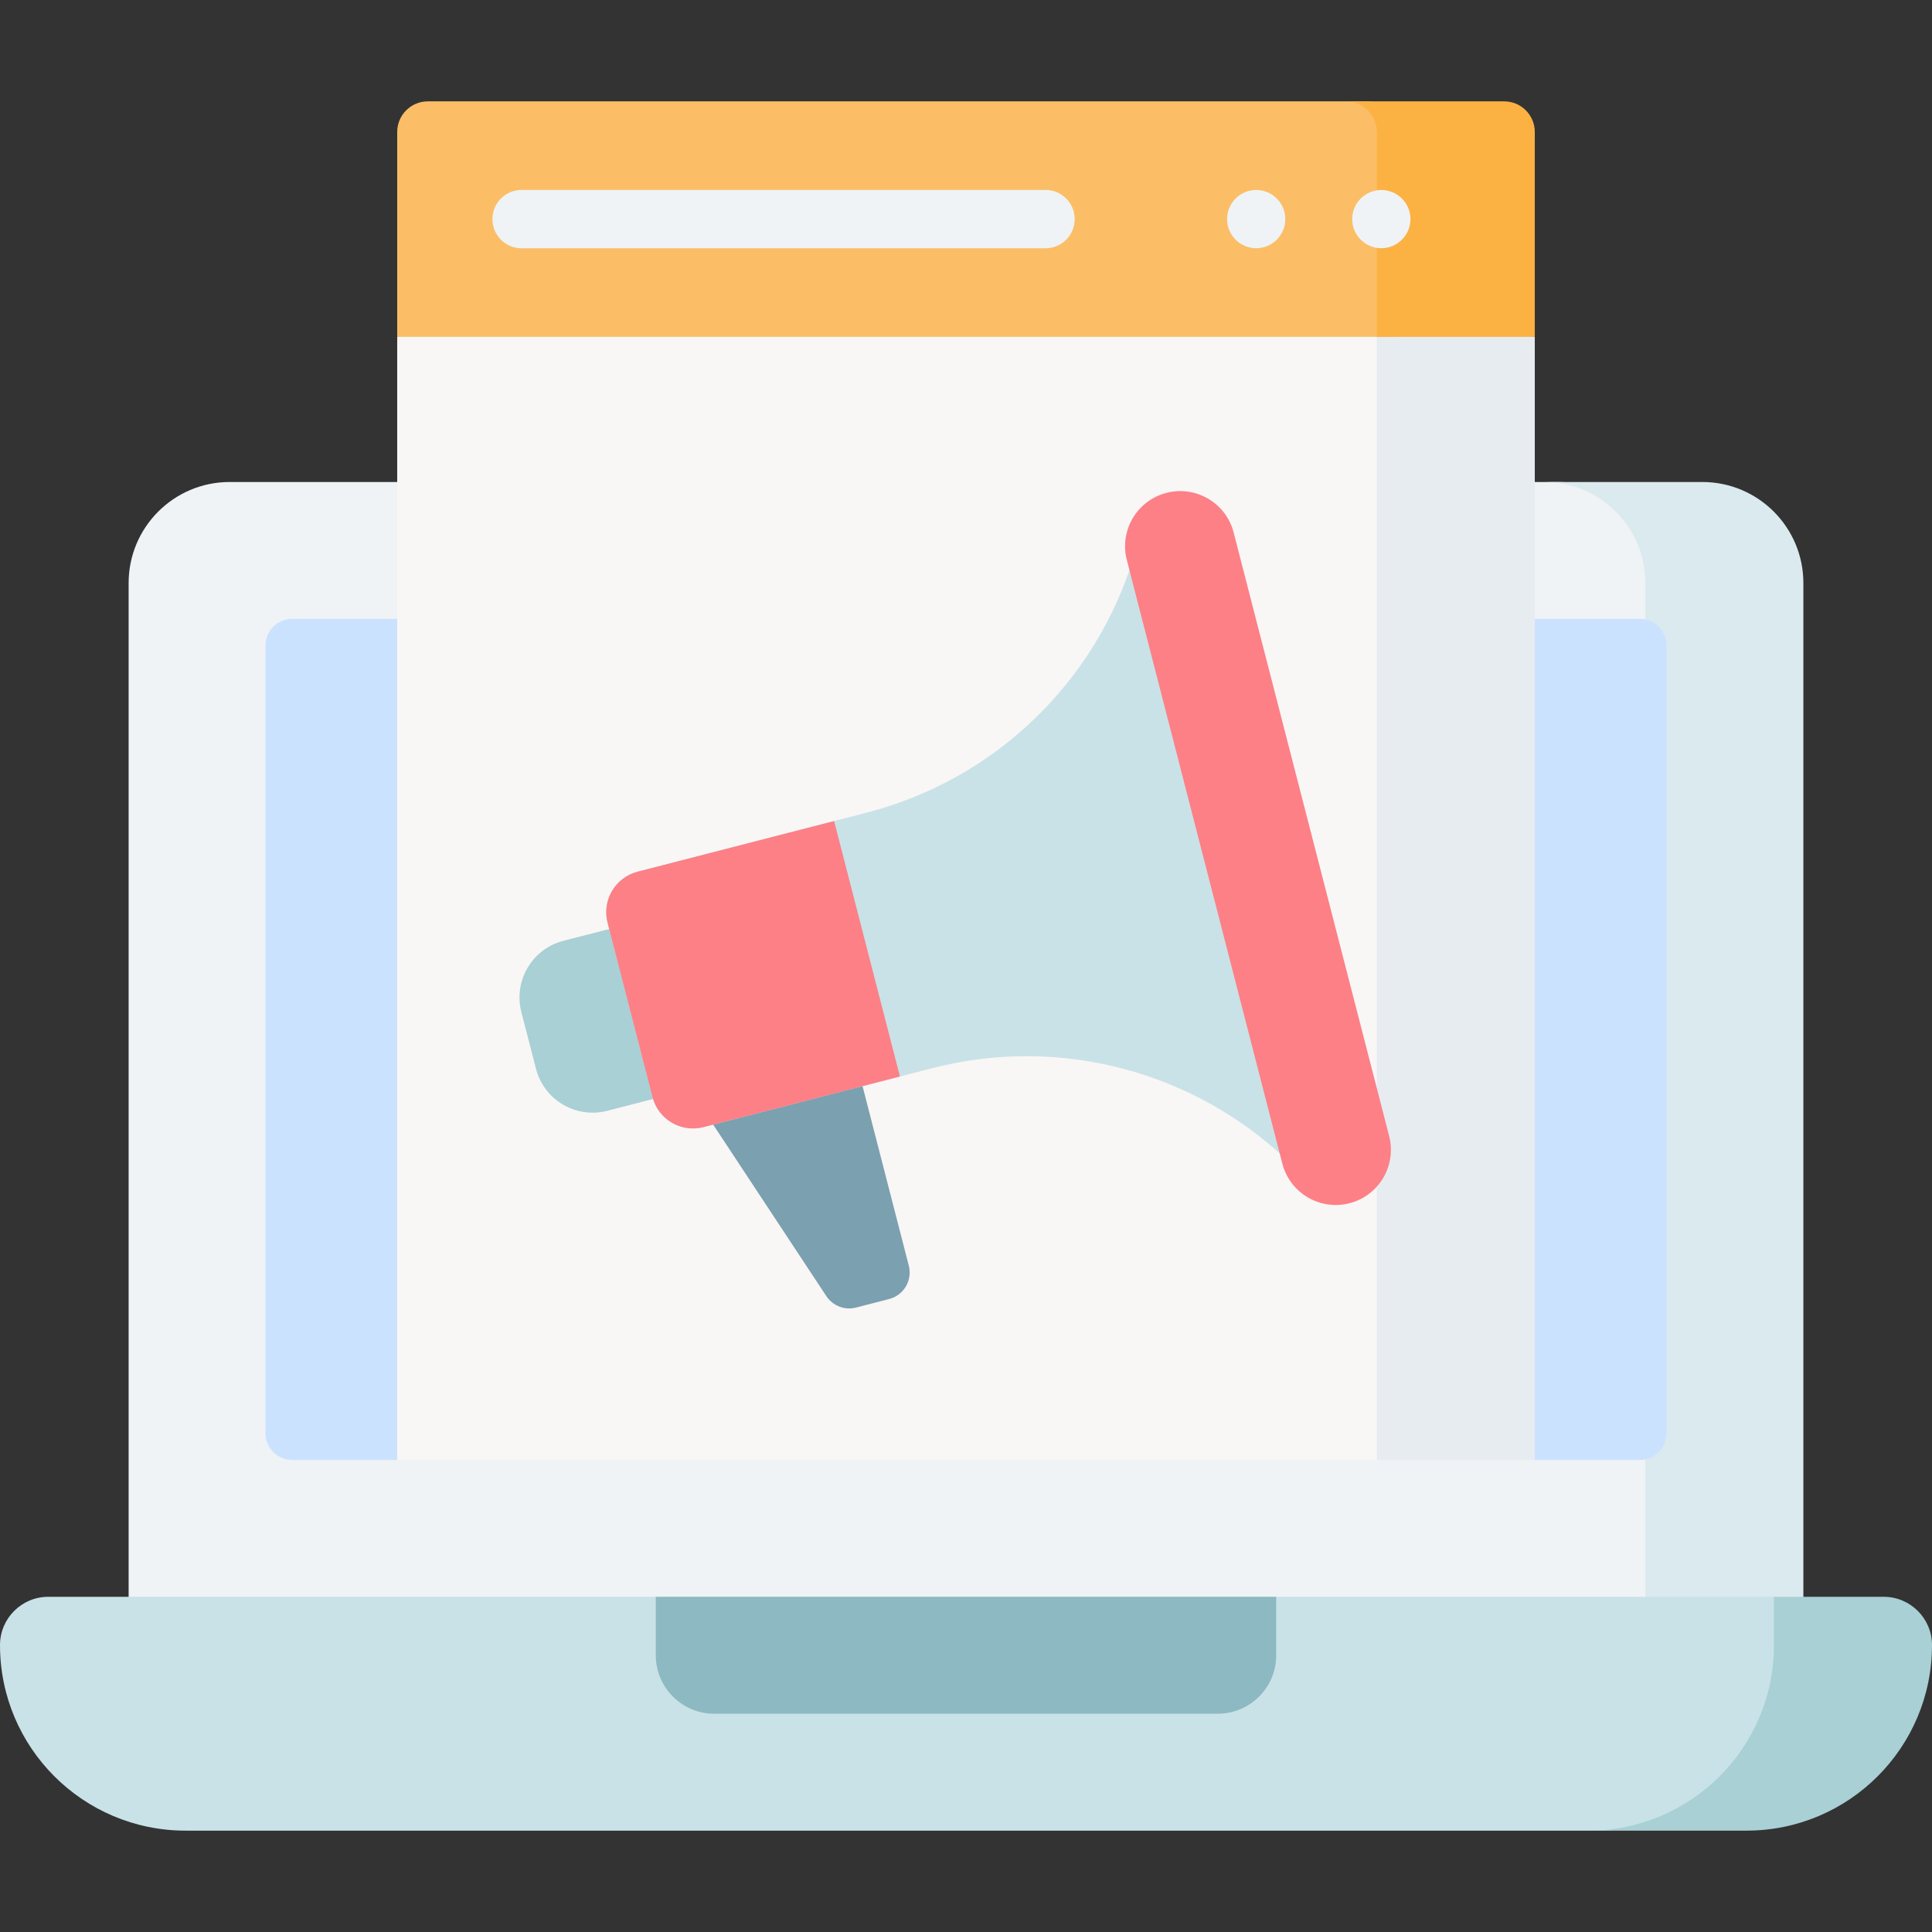
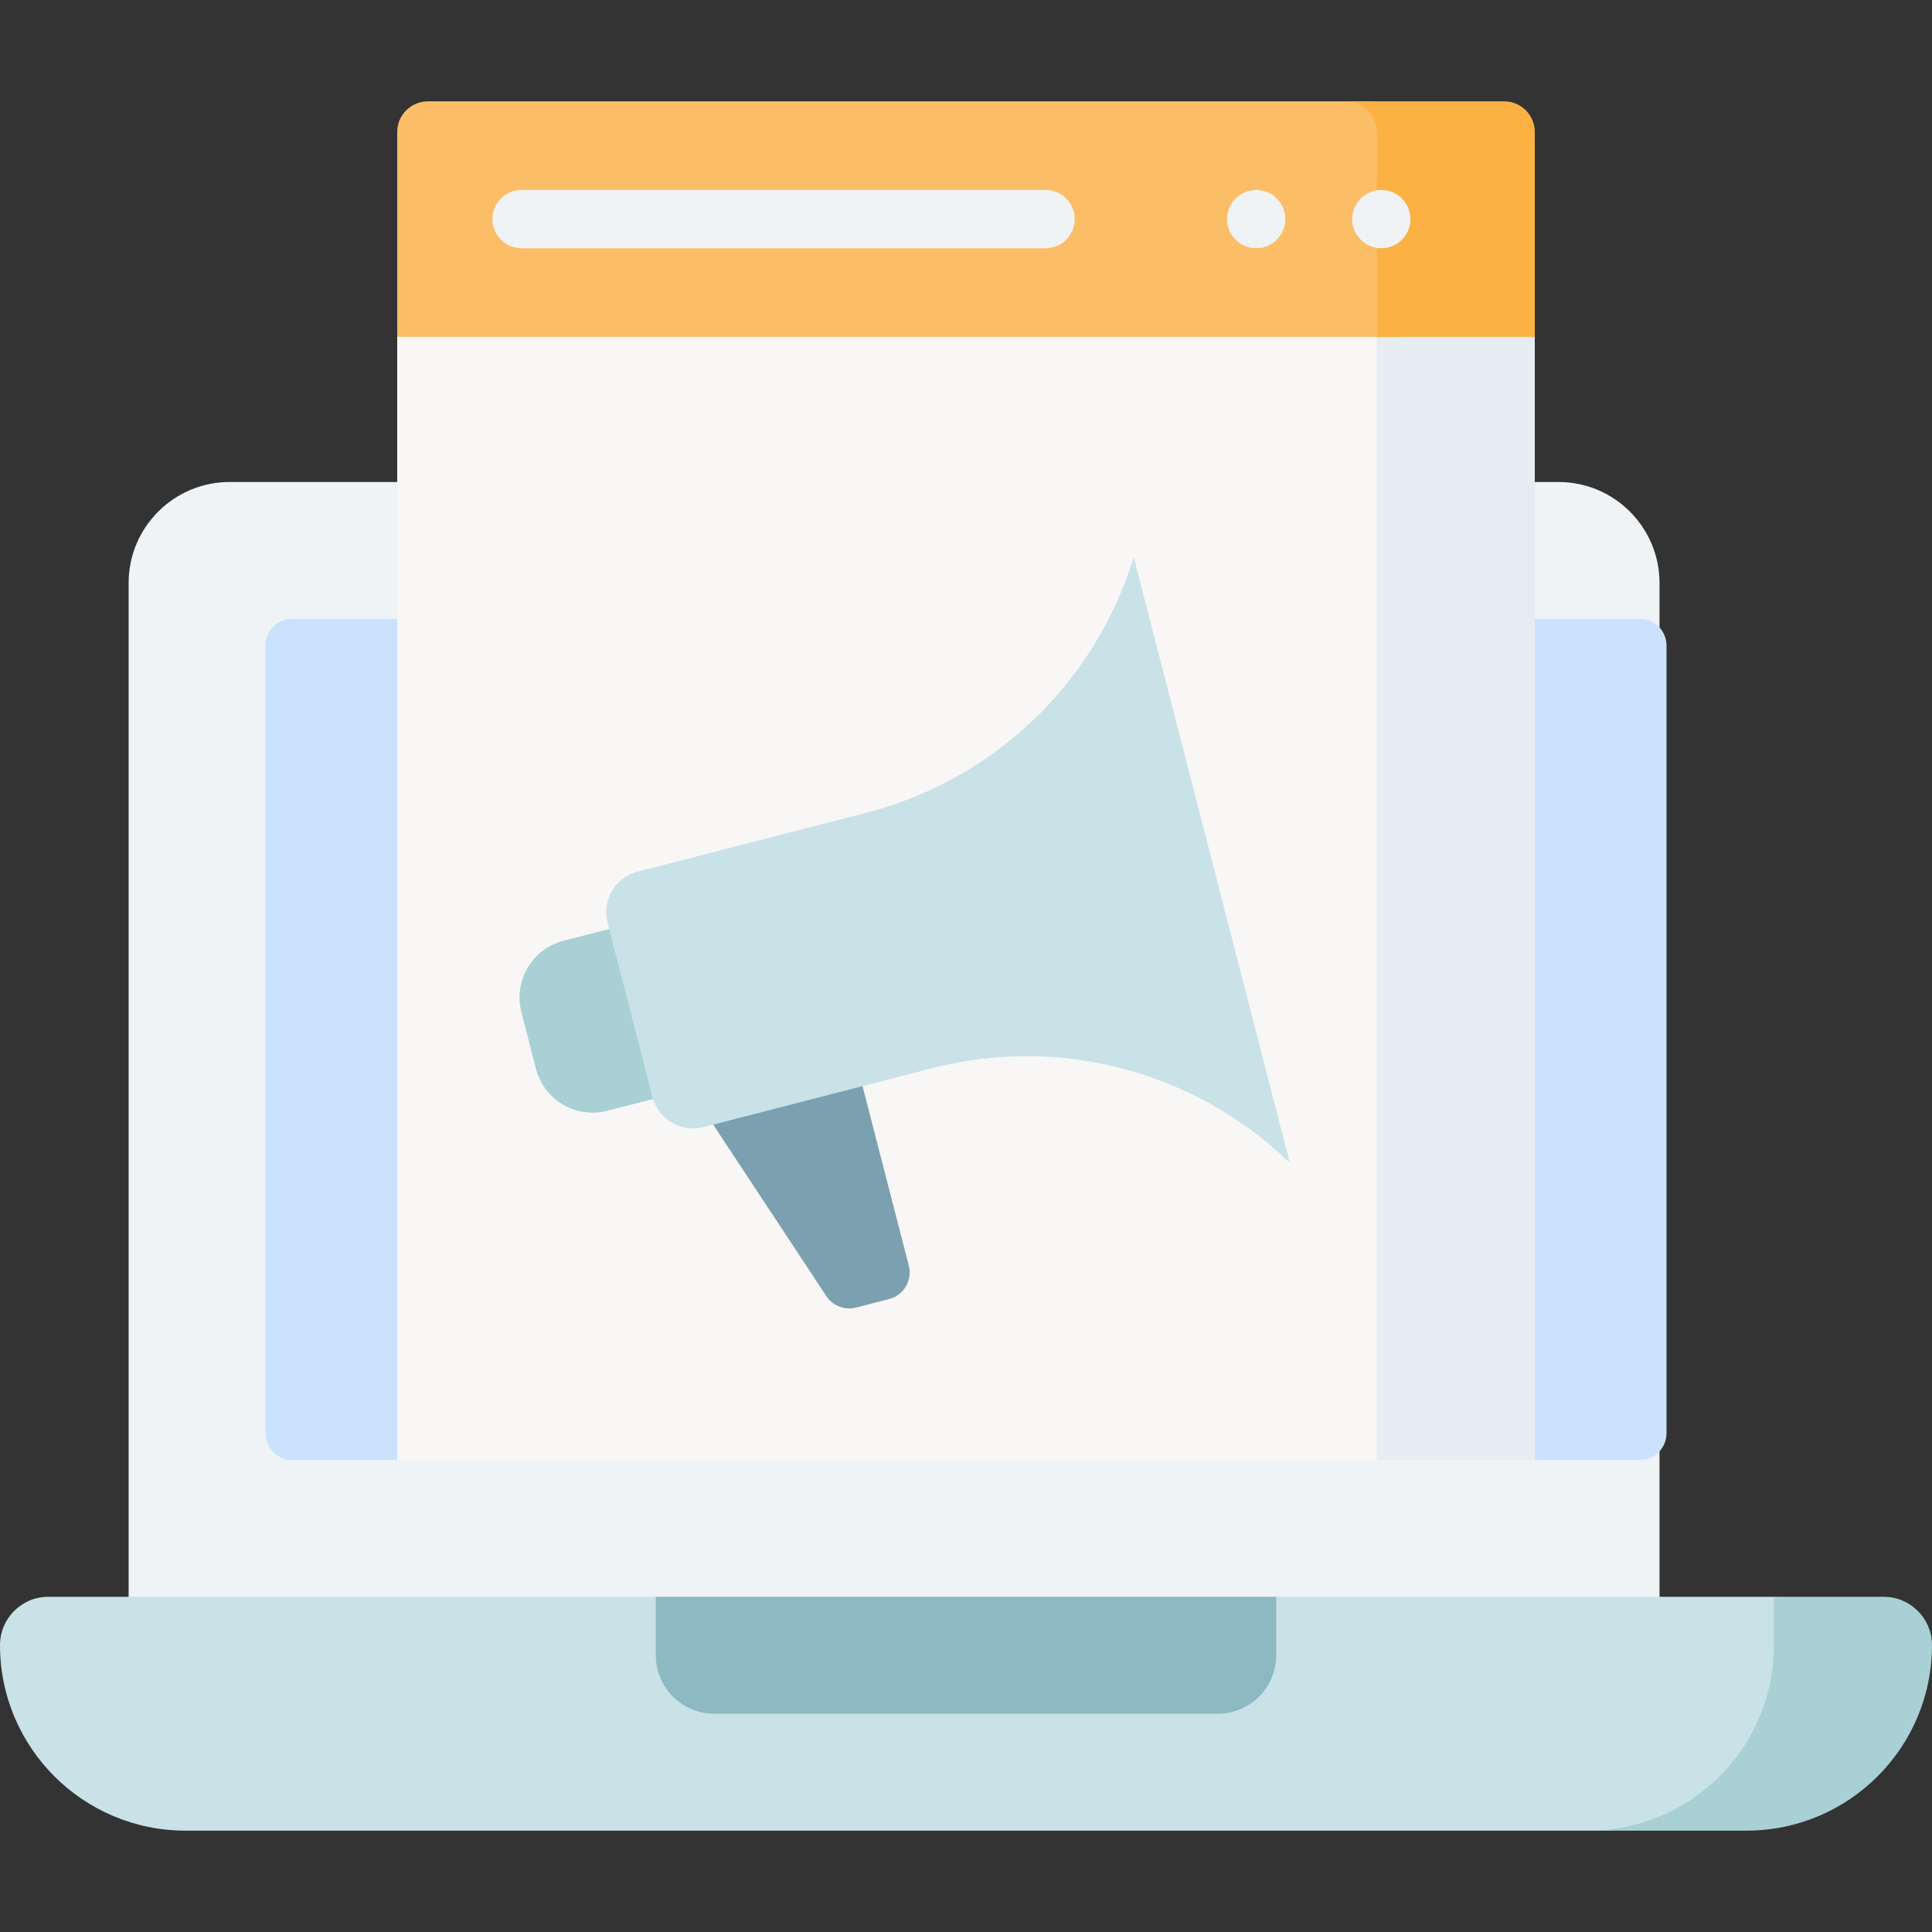
<svg xmlns="http://www.w3.org/2000/svg" id="Capa_1" enable-background="new 0 0 512 512" height="512" viewBox="0 0 512 512" width="512">
  <rect x="0" y="0" width="512" height="512" fill="#333333" stroke="none" />
  <g>
    <g>
      <g>
        <g>
          <g>
            <g>
              <g>
                <g>
                  <path d="m439.789 435.225v-280.706c0-14.792-11.991-26.783-26.783-26.783h-352.136c-14.792 0-26.783 11.991-26.783 26.783v280.706c0 14.792 11.991 26.783 26.783 26.783h352.138c14.791-.001 26.781-11.992 26.781-26.783z" fill="#eff3f5" />
-                   <path d="m451.13 127.735h-41.874c14.792 0 26.783 11.991 26.783 26.783v280.706c0 14.792-11.991 26.784-26.783 26.784h41.874c14.792 0 26.783-11.991 26.783-26.784v-280.705c0-14.792-11.991-26.784-26.783-26.784z" fill="#daeaef" />
                  <path d="m70.355 379.833v-208.761c0-3.904 3.165-7.068 7.068-7.068h357.153c3.904 0 7.068 3.165 7.068 7.068v208.761c0 3.904-3.165 7.069-7.068 7.069h-27.842l-10.734-8.902h-278l-12.735 8.902h-27.841c-3.904 0-7.069-3.165-7.069-7.069z" fill="#cbe2ff" />
                  <path d="m472.96 435.97v-10.037c0-1.526-1.237-2.764-2.764-2.764h-457.396c-7.069 0-12.8 5.731-12.8 12.8 0 27.156 22.014 49.169 49.169 49.169h374.621c27.156.001 49.17-22.012 49.17-49.168z" fill="#c9e2e7" />
                  <path d="m499.2 423.17h-29.074v12.8c0 27.156-22.014 49.169-49.169 49.169h41.874c27.156 0 49.169-22.014 49.169-49.169 0-7.069-5.731-12.8-12.8-12.8z" fill="#a8d0d5" />
                </g>
                <path d="m173.792 423.17v15.492c0 8.556 6.936 15.492 15.492 15.492h133.431c8.556 0 15.492-6.936 15.492-15.492v-15.492z" fill="#8db9c2" />
              </g>
            </g>
          </g>
          <g>
            <path d="m105.265 89.268v297.634h265.263v-306.634l-247.184-.613z" fill="#f9f6f6" />
          </g>
          <g>
            <path d="m364.861 80.268v306.634h41.874v-297.634l-36.207-9z" fill="#e7ecf1" />
          </g>
          <path d="m370.528 34.979c0-4.483-3.634-8.118-8.117-8.118h-249.028c-4.484 0-8.118 3.635-8.118 8.118v54.29h265.263z" fill="#fbbe66" />
          <path d="m406.735 89.268v-54.29c0-4.484-3.635-8.118-8.118-8.118h-41.873c4.483.001 8.117 3.635 8.117 8.118v54.29z" fill="#fcb143" />
          <g>
            <path d="m217.728 282.302 10.856 5.535 12.259 47.58c1 3.882-1.336 7.84-5.218 8.84l-8.77 2.26c-3.001.773-6.163-.445-7.87-3.032l-29.984-45.449 2.408-8.952z" fill="#7ba0b0" />
            <g>
              <path d="m176.097 242.423-26.779 6.9c-8.294 2.137-13.285 10.592-11.148 18.886l3.869 15.016c2.137 8.293 10.592 13.285 18.886 11.148l26.779-6.9z" fill="#a8d0d5" />
              <g>
                <path d="m300.448 147.629c-10.113 33.145-36.798 58.979-70.799 67.739l-60.665 15.63c-5.935 1.529-9.507 7.58-7.978 13.516l11.905 46.208c1.529 5.935 7.58 9.507 13.516 7.978l60.665-15.63c34.001-8.76 69.847.963 94.717 25.095z" fill="#c9e2e7" />
              </g>
-               <path d="m221.049 217.584-52.066 13.414c-5.935 1.529-9.507 7.58-7.978 13.516l11.905 46.208c1.529 5.935 7.58 9.507 13.516 7.978l52.066-13.414z" fill="#fc8086" />
            </g>
-             <path d="m357.63 318.87c7.817-2.014 12.521-9.984 10.507-17.8l-41.21-159.95c-2.014-7.817-9.983-12.521-17.8-10.507-7.817 2.014-12.521 9.984-10.507 17.8l41.21 159.95c2.013 7.816 9.983 12.521 17.8 10.507z" fill="#fc8086" />
          </g>
        </g>
      </g>
      <g>
        <g>
          <path d="m277.076 65.791h-138.855c-4.267 0-7.726-3.459-7.726-7.726s3.459-7.726 7.726-7.726h138.856c4.267 0 7.726 3.459 7.726 7.726s-3.459 7.726-7.727 7.726z" fill="#eff3f5" />
        </g>
        <g fill="#eff3f5">
          <circle cx="332.904" cy="58.064" r="7.716" />
          <circle cx="366.063" cy="58.064" r="7.716" />
        </g>
      </g>
    </g>
  </g>
</svg>